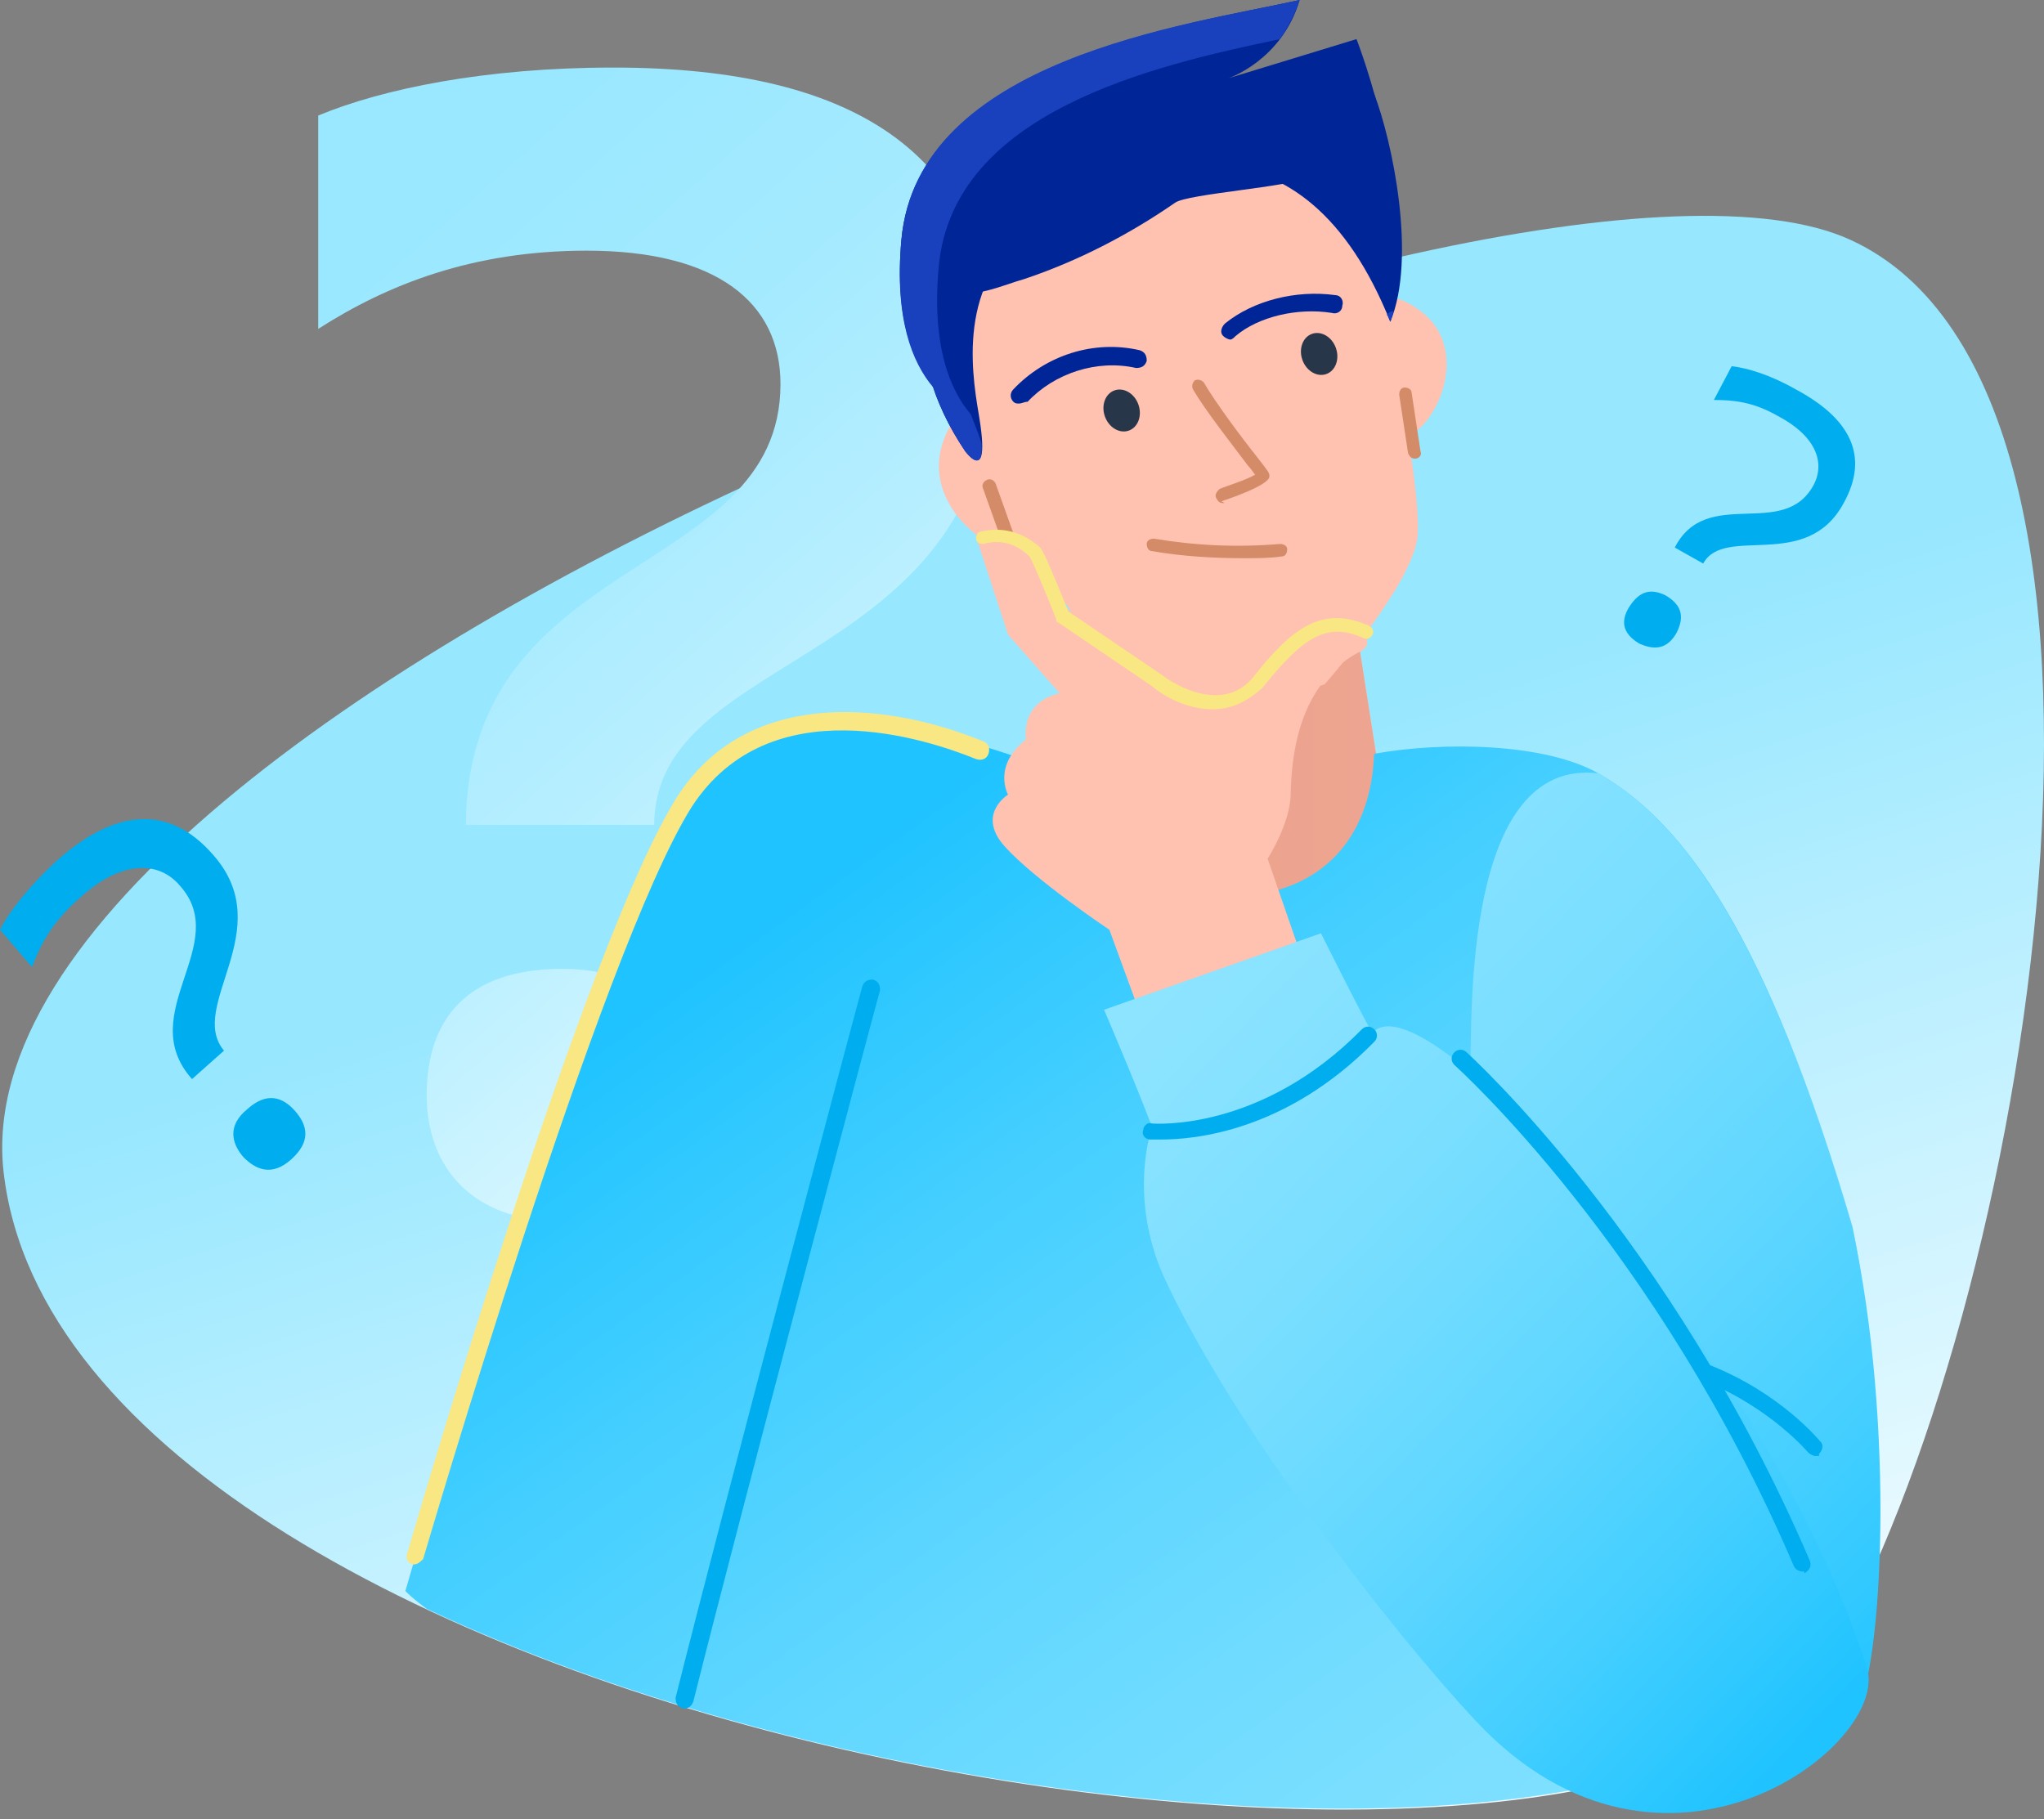
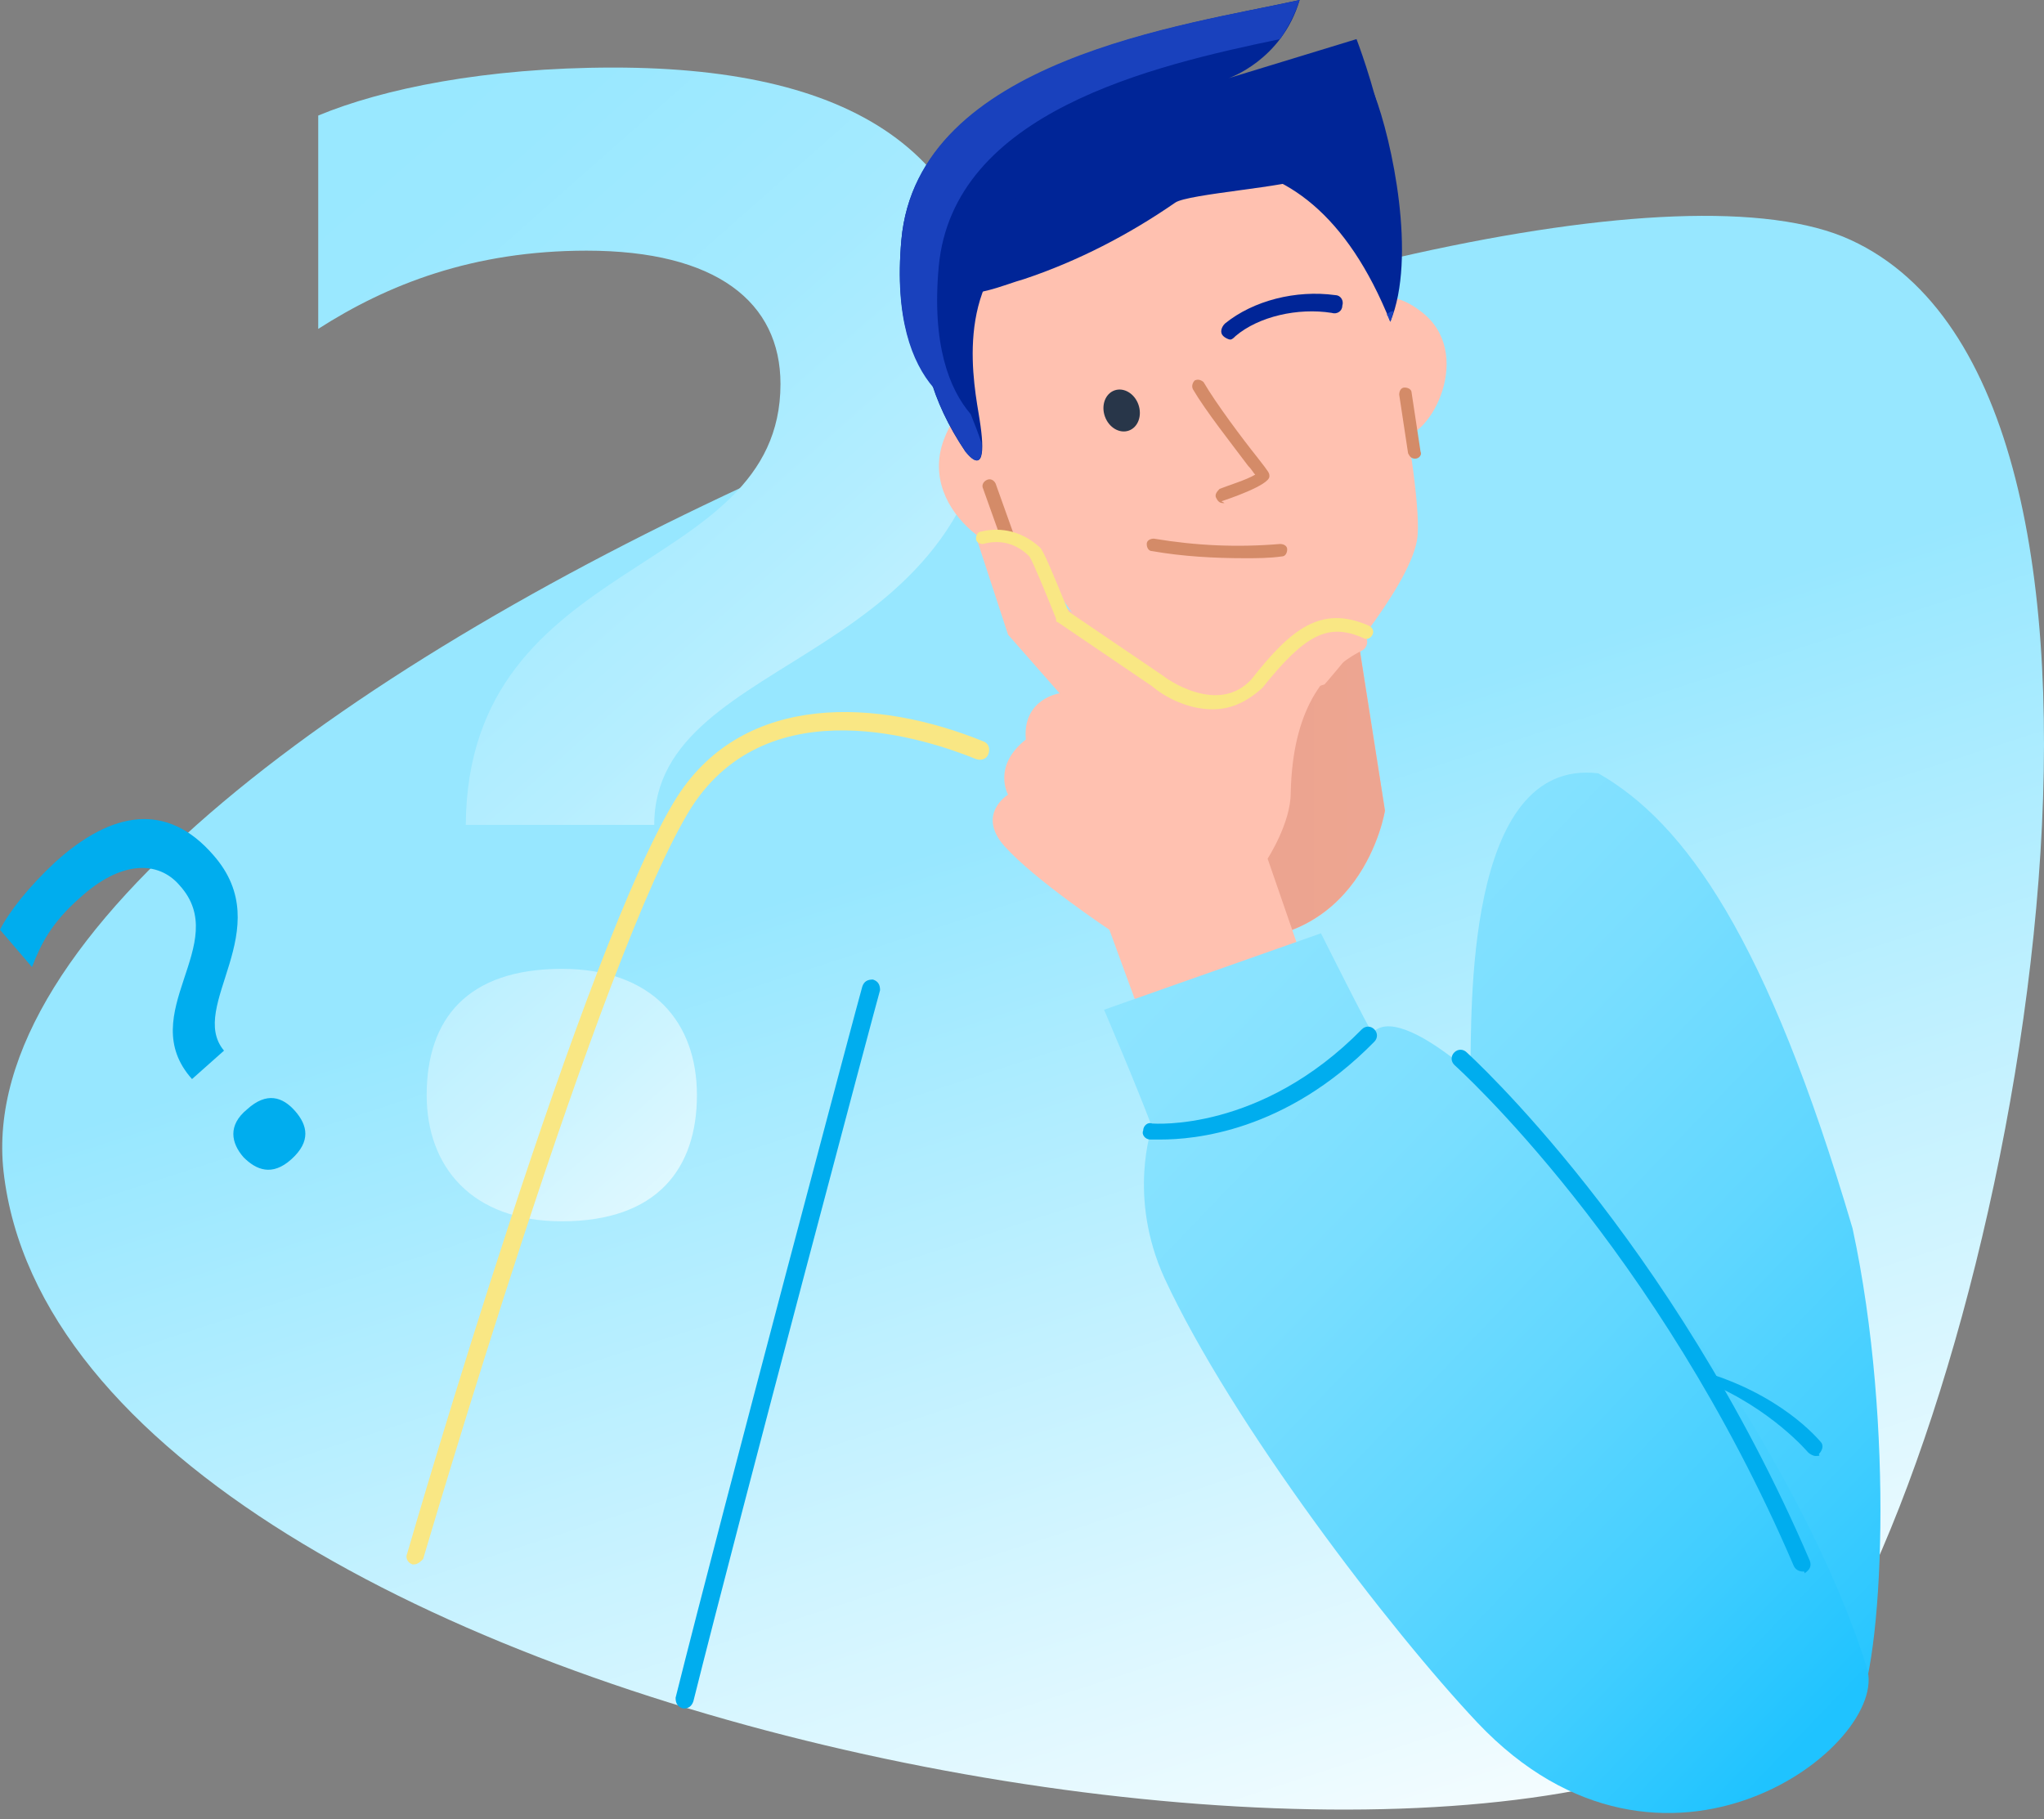
<svg xmlns="http://www.w3.org/2000/svg" width="200" height="178" viewBox="0 0 200 178" fill="none">
  <rect x="0" y="0" width="200" height="178" fill="#808080" stroke="none" />
  <path d="M0.347 114.64C6.61 170.134 159.348 195.358 178.831 162.306C198.315 129.253 213.623 38.445 181.093 23.485C148.736 8.524 -4.872 67.671 0.347 114.64Z" fill="url(#paint0_linear_17051_2578)" />
  <path d="M76.368 37.576C76.368 29.573 70.106 24.529 57.406 24.529C46.273 24.529 37.923 27.834 31.138 32.183V11.307C37.401 8.698 47.49 6.611 60.016 6.611C84.196 6.611 97.243 15.482 97.243 35.314C97.243 65.583 64.017 63.322 64.017 80.718H45.577C45.751 53.928 76.368 56.711 76.368 37.576ZM54.971 94.809C63.843 94.809 68.192 100.028 68.192 107.16C68.192 114.292 64.365 119.511 54.971 119.511C46.099 119.511 41.75 114.118 41.75 107.16C41.75 99.68 45.751 94.809 54.971 94.809Z" fill="url(#paint1_linear_17051_2578)" />
  <path d="M98.462 40.185C98.462 40.185 94.635 37.054 92.373 42.968C89.59 50.275 99.158 56.015 102.115 53.928C105.073 51.84 98.462 40.185 98.462 40.185Z" fill="#FFC1B0" />
  <path d="M133.253 31.139C133.253 31.139 134.645 27.138 138.994 30.443C144.387 34.444 140.038 42.968 136.907 42.794C133.775 42.62 133.253 31.139 133.253 31.139Z" fill="#FFC1B0" />
  <path d="M131.862 56.016L135.515 79.326C135.515 79.326 133.254 93.591 118.293 91.851C104.898 90.286 105.594 76.195 105.594 76.195L111.509 56.885L131.862 56.016Z" fill="#FFC1B0" />
  <path d="M131.862 56.016L135.515 79.326C135.515 79.326 133.254 93.591 118.293 91.851C104.898 90.286 105.594 76.195 105.594 76.195L111.509 56.885L131.862 56.016Z" fill="url(#paint2_linear_17051_2578)" />
  <path d="M95.852 40.881C95.852 40.881 86.806 39.141 88.198 23.485C89.763 5.915 116.206 2.435 127.165 0C125.425 5.915 120.207 7.654 120.207 7.654L132.732 3.827C132.732 3.827 139.342 20.875 134.471 26.268C129.601 31.661 95.852 40.881 95.852 40.881Z" fill="#002597" />
  <path d="M91.329 36.532C91.329 36.532 99.158 53.232 107.508 63.322C113.074 69.584 121.946 69.237 121.946 69.237L129.601 66.975C129.601 66.975 137.777 57.755 138.647 52.884C139.517 48.013 133.95 22.441 133.95 22.441C133.95 22.441 125.252 5.393 107.16 12.003C87.676 19.31 91.329 36.532 91.329 36.532Z" fill="#FFC1B0" />
  <path d="M103.854 6.784C103.854 6.784 80.891 24.181 94.46 44.186C96.2 46.274 96.374 44.36 95.852 41.055C95.33 37.749 93.242 28.008 100.549 22.789C111.856 14.787 127.513 10.264 136.037 31.487C138.646 25.224 136.211 13.743 134.471 9.22C132.036 3.305 120.554 9.22 120.554 9.22L103.854 6.784Z" fill="#002597" />
  <path d="M135.689 30.791C135.863 30.965 135.863 31.139 136.037 31.487C136.211 31.139 136.211 30.791 136.385 30.443C136.037 30.443 135.863 30.617 135.689 30.791Z" fill="#1941BD" />
  <path d="M94.983 40.533C92.895 38.097 91.156 33.748 91.852 26.094C93.243 10.96 112.727 6.437 125.252 3.827C125.948 2.783 126.644 1.566 127.166 0C116.206 2.435 89.764 5.741 88.198 23.485C87.502 31.139 89.242 35.488 91.33 37.923C92.025 40.011 93.069 42.099 94.461 44.186C95.679 45.752 96.201 45.056 96.027 43.316C95.679 42.273 95.331 41.403 94.983 40.533Z" fill="#1941BD" />
-   <path d="M156.39 75.673C151.172 72.716 141.256 72.542 134.471 73.76C134.297 73.76 135.167 88.024 118.989 87.85C115.336 87.85 106.29 76.717 103.158 75.499C91.503 70.628 73.933 67.149 66.8 78.282C57.755 92.547 39.663 155.695 39.663 155.695C40.358 156.391 41.054 156.913 41.75 157.435C90.285 180.224 165.436 184.747 178.831 162.132C181.441 157.783 185.268 139.343 181.267 120.033C172.917 91.677 164.915 80.544 156.39 75.673Z" fill="url(#paint3_linear_17051_2578)" />
  <path d="M143.866 104.725C143.692 114.814 145.432 124.556 148.389 134.124C152.564 147.345 159.523 160.044 168.569 170.83C173.266 168.568 179.528 171.004 181.616 167.524C184.225 163.175 185.443 139.517 181.268 120.207C172.918 91.852 164.916 80.544 156.392 75.673C143.171 74.107 144.04 99.506 143.866 104.725Z" fill="url(#paint4_linear_17051_2578)" />
  <path d="M40.533 153.086H40.359C39.837 152.912 39.663 152.39 39.837 152.042C40.533 149.606 57.233 92.199 66.279 77.934C72.889 67.671 85.936 68.367 96.2 72.542C96.722 72.716 96.896 73.238 96.722 73.759C96.548 74.281 96.026 74.455 95.504 74.281C90.807 72.368 75.325 67.149 67.671 78.978C58.798 93.069 41.576 152.042 41.402 152.564C41.228 152.738 40.88 153.086 40.533 153.086Z" fill="#F9E784" />
  <path d="M66.975 167.177H66.801C66.279 167.003 66.105 166.655 66.105 166.133C70.628 148.041 84.197 97.07 84.371 96.548C84.545 96.026 84.893 95.853 85.415 95.853C85.936 96.026 86.111 96.374 86.111 96.896C85.936 97.418 72.368 148.389 67.845 166.481C67.671 167.003 67.323 167.177 66.975 167.177Z" fill="#00ADEE" />
  <path d="M101.07 54.102C97.765 51.145 95.503 52.536 95.503 52.536L98.635 62.104L103.68 67.845C103.68 67.845 100.026 68.367 100.374 72.368C97.069 74.977 98.635 77.761 98.635 77.761C98.635 77.761 95.503 79.674 98.287 82.805C101.244 86.111 108.55 90.982 108.55 90.982L111.16 98.114L127.338 93.591L124.033 84.023C124.033 84.023 126.294 80.544 126.294 77.587C126.468 69.584 129.426 65.583 133.253 63.67C133.949 63.322 133.949 62.278 133.253 61.93C128.556 59.321 123.685 64.018 122.641 66.975C120.902 70.28 113.073 66.627 113.073 66.627L104.375 59.495C104.549 59.669 101.592 54.45 101.07 54.102Z" fill="#FFC1B0" />
  <path d="M129.253 91.329L108.029 98.81C108.029 98.81 111.161 106.116 112.726 110.291C112.726 110.291 110.291 117.076 113.944 125.078C120.555 139.343 136.037 159.522 144.561 168.568C162.827 187.878 185.094 170.656 182.659 163.175C173.439 133.776 139.69 94.983 134.297 101.071C134.123 101.071 129.253 91.329 129.253 91.329Z" fill="url(#paint5_linear_17051_2578)" />
  <path d="M121.773 13.743C114.64 14.265 107.682 15.831 101.071 18.614C98.636 19.658 96.2 20.875 94.287 22.789C93.069 24.007 90.808 27.138 93.069 28.356C94.983 29.399 98.288 27.834 100.201 27.312C105.42 25.572 110.465 22.963 114.988 19.832C116.206 18.962 126.47 18.266 127.687 17.396C128.209 16.7 121.077 13.743 121.773 13.743Z" fill="#002597" />
-   <path d="M99.679 39.489C99.505 39.489 99.331 39.489 99.157 39.315C98.809 38.967 98.809 38.445 99.157 38.097C102.288 34.792 106.985 33.227 111.508 34.27C112.03 34.444 112.204 34.792 112.204 35.314C112.03 35.836 111.682 36.01 111.16 36.01C107.333 35.14 103.158 36.532 100.549 39.315C100.201 39.315 100.027 39.489 99.679 39.489Z" fill="#002597" />
  <path d="M120.38 33.227C120.206 33.227 119.858 33.053 119.684 32.879C119.336 32.531 119.51 32.009 119.858 31.661C122.642 29.399 126.817 28.356 130.644 28.878C131.166 28.878 131.514 29.399 131.34 29.921C131.34 30.443 130.818 30.791 130.296 30.617C126.991 30.095 123.164 30.965 120.902 32.879C120.728 33.053 120.554 33.227 120.38 33.227Z" fill="#002597" />
  <path d="M110.453 42.136C111.358 41.813 111.777 40.671 111.389 39.585C111.002 38.499 109.954 37.881 109.049 38.204C108.144 38.527 107.725 39.669 108.112 40.755C108.5 41.84 109.548 42.459 110.453 42.136Z" fill="#283649" />
-   <path d="M129.777 36.602C130.682 36.279 131.101 35.137 130.713 34.051C130.326 32.965 129.278 32.347 128.373 32.67C127.468 32.993 127.049 34.135 127.437 35.221C127.824 36.306 128.872 36.925 129.777 36.602Z" fill="#283649" />
  <path d="M119.685 49.231C119.337 49.231 119.163 49.057 118.989 48.709C118.815 48.361 119.163 48.013 119.337 47.839C120.207 47.491 121.947 46.969 122.816 46.448C122.642 46.274 122.469 45.926 122.121 45.578C120.555 43.49 117.946 40.185 116.728 38.097C116.554 37.749 116.728 37.402 116.902 37.228C117.25 37.054 117.598 37.228 117.772 37.402C118.989 39.489 121.599 42.968 122.99 44.708C124.208 46.274 124.208 46.274 124.208 46.622C124.208 47.491 120.033 48.883 119.511 49.057C119.859 49.231 119.859 49.231 119.685 49.231Z" fill="#D48B68" />
  <path d="M121.773 54.624C118.816 54.624 115.684 54.45 112.727 53.928C112.379 53.928 112.205 53.58 112.205 53.232C112.205 52.884 112.553 52.71 112.901 52.71C117.076 53.406 121.077 53.58 125.252 53.232C125.6 53.232 125.948 53.406 125.948 53.754C125.948 54.102 125.774 54.45 125.426 54.45C124.208 54.624 122.991 54.624 121.773 54.624Z" fill="#D48B68" />
  <path d="M138.473 44.882C138.125 44.882 137.951 44.708 137.778 44.36L136.908 38.619C136.908 38.271 137.082 37.923 137.43 37.923C137.778 37.923 138.125 38.097 138.125 38.445L138.995 44.186C139.169 44.534 138.821 44.882 138.473 44.882Z" fill="#D48B68" />
-   <path d="M177.44 47.491C178.658 45.23 177.614 42.62 173.961 40.707C171.525 39.315 169.612 39.141 167.698 39.141L169.438 35.836C171.003 36.01 173.265 36.706 175.7 38.097C180.919 40.881 183.007 44.534 180.397 49.231C176.744 56.016 168.742 51.319 166.654 55.146L163.871 53.58C167.002 47.491 174.482 52.884 177.44 47.491ZM163.001 58.277C164.741 59.321 164.741 60.538 164.045 61.93C163.349 63.148 162.305 63.844 160.392 62.974C158.652 61.93 158.652 60.712 159.348 59.495C160.218 58.103 161.261 57.407 163.001 58.277Z" fill="#00ADEE" />
  <path d="M17.57 86.633C15.482 84.197 11.829 84.197 7.828 87.85C5.045 90.286 4.001 92.373 3.131 94.635L0 90.982C0.87 89.242 2.783 86.807 5.393 84.371C10.96 79.326 16.352 78.456 20.875 83.675C27.312 90.982 18.266 98.462 21.919 102.811L18.788 105.594C13.047 99.158 22.789 92.373 17.57 86.633ZM24.181 108.552C26.094 106.812 27.66 107.334 28.878 108.726C30.095 110.117 30.443 111.683 28.53 113.423C26.616 115.162 25.05 114.466 23.833 113.249C22.615 111.857 22.267 110.117 24.181 108.552Z" fill="#00ADEE" />
  <path d="M113.595 111.509C112.9 111.509 112.552 111.509 112.552 111.509C112.03 111.509 111.682 110.987 111.856 110.639C111.856 110.117 112.378 109.769 112.726 109.943C112.9 109.943 123.337 110.813 133.253 100.723C133.601 100.375 134.123 100.375 134.471 100.723C134.819 101.071 134.819 101.593 134.471 101.941C125.773 110.813 116.727 111.509 113.595 111.509Z" fill="#00ADEE" />
  <path d="M176.395 153.782C176.047 153.782 175.7 153.608 175.526 153.26C162.131 121.947 142.473 104.377 142.299 104.203C141.951 103.855 141.951 103.333 142.299 102.985C142.647 102.637 143.169 102.637 143.517 102.985C143.691 103.159 163.522 121.077 177.091 152.738C177.265 153.26 177.091 153.608 176.569 153.955C176.569 153.782 176.569 153.782 176.395 153.782Z" fill="#00ADEE" />
-   <path d="M177.614 142.474C177.44 142.474 177.092 142.3 176.918 142.126C176.918 142.126 173.265 137.777 166.828 135.168C166.306 134.994 166.132 134.472 166.306 134.124C166.48 133.602 167.002 133.428 167.35 133.602C174.309 136.385 177.962 140.908 178.136 141.082C178.484 141.43 178.31 141.952 177.962 142.3C178.136 142.474 177.962 142.474 177.614 142.474Z" fill="#00ADEE" />
+   <path d="M177.614 142.474C177.44 142.474 177.092 142.3 176.918 142.126C176.918 142.126 173.265 137.777 166.828 135.168C166.306 134.994 166.132 134.472 166.306 134.124C174.309 136.385 177.962 140.908 178.136 141.082C178.484 141.43 178.31 141.952 177.962 142.3C178.136 142.474 177.962 142.474 177.614 142.474Z" fill="#00ADEE" />
  <path d="M98.636 53.058C98.288 53.058 98.114 52.884 97.94 52.71L96.201 47.839C96.027 47.491 96.201 47.143 96.549 46.969C96.896 46.795 97.244 46.969 97.418 47.317L99.158 52.188C99.332 52.536 99.158 52.884 98.81 53.058C98.81 53.058 98.81 53.058 98.636 53.058Z" fill="#D48B68" />
  <path d="M118.64 69.41C116.205 69.41 113.943 68.193 112.726 67.149L103.506 60.886C103.332 60.886 103.332 60.712 103.332 60.538C102.288 57.929 101.07 54.972 100.722 54.45C99.157 52.884 97.417 52.884 96.199 53.232C95.851 53.232 95.503 53.058 95.503 52.71C95.503 52.362 95.677 52.014 96.025 52.014C97.417 51.666 99.678 51.666 101.766 53.58C102.114 53.928 102.984 56.015 104.549 59.843L113.769 66.105C113.943 66.279 119.162 70.106 122.467 66.453C126.295 61.582 129.252 59.147 133.949 61.234C134.297 61.408 134.471 61.756 134.297 62.104C134.123 62.452 133.775 62.626 133.427 62.452C129.948 60.886 127.686 62.104 123.511 67.323C121.772 68.888 120.206 69.41 118.64 69.41Z" fill="#F9E784" />
  <defs>
    <linearGradient id="paint0_linear_17051_2578" x1="144.237" y1="221.607" x2="74.814" y2="7.387" gradientUnits="userSpaceOnUse">
      <stop offset="0.124" stop-color="white" />
      <stop offset="0.658" stop-color="#97E7FF" />
    </linearGradient>
    <linearGradient id="paint1_linear_17051_2578" x1="128.616" y1="134.72" x2="6.983" y2="-3.012" gradientUnits="userSpaceOnUse">
      <stop offset="0.189" stop-color="white" />
      <stop offset="0.251" stop-color="#ECFBFF" />
      <stop offset="0.37" stop-color="#CDF4FF" />
      <stop offset="0.496" stop-color="#B5EEFF" />
      <stop offset="0.629" stop-color="#A4EAFF" />
      <stop offset="0.774" stop-color="#9AE8FF" />
      <stop offset="0.952" stop-color="#97E7FF" />
    </linearGradient>
    <linearGradient id="paint2_linear_17051_2578" x1="105.345" y1="74.059" x2="135.364" y2="74.059" gradientUnits="userSpaceOnUse">
      <stop stop-color="#D48B68" />
      <stop offset="0.145" stop-color="#DF967A" />
      <stop offset="0.324" stop-color="#E79F87" />
      <stop offset="0.552" stop-color="#ECA48F" />
      <stop offset="0.994" stop-color="#EDA591" />
    </linearGradient>
    <linearGradient id="paint3_linear_17051_2578" x1="45.124" y1="39.944" x2="223.829" y2="288.017" gradientUnits="userSpaceOnUse">
      <stop offset="0.189" stop-color="#1FC3FF" />
      <stop offset="0.292" stop-color="#42CEFF" />
      <stop offset="0.404" stop-color="#61D7FF" />
      <stop offset="0.523" stop-color="#79DEFF" />
      <stop offset="0.648" stop-color="#8AE3FF" />
      <stop offset="0.784" stop-color="#94E6FF" />
      <stop offset="0.952" stop-color="#97E7FF" />
    </linearGradient>
    <linearGradient id="paint4_linear_17051_2578" x1="226.145" y1="183.627" x2="73.155" y2="36.972" gradientUnits="userSpaceOnUse">
      <stop offset="0.189" stop-color="#1FC3FF" />
      <stop offset="0.292" stop-color="#42CEFF" />
      <stop offset="0.404" stop-color="#61D7FF" />
      <stop offset="0.523" stop-color="#79DEFF" />
      <stop offset="0.648" stop-color="#8AE3FF" />
      <stop offset="0.784" stop-color="#94E6FF" />
      <stop offset="0.952" stop-color="#97E7FF" />
    </linearGradient>
    <linearGradient id="paint5_linear_17051_2578" x1="204.904" y1="195.039" x2="62.278" y2="58.319" gradientUnits="userSpaceOnUse">
      <stop offset="0.189" stop-color="#1FC3FF" />
      <stop offset="0.292" stop-color="#42CEFF" />
      <stop offset="0.404" stop-color="#61D7FF" />
      <stop offset="0.523" stop-color="#79DEFF" />
      <stop offset="0.648" stop-color="#8AE3FF" />
      <stop offset="0.784" stop-color="#94E6FF" />
      <stop offset="0.952" stop-color="#97E7FF" />
    </linearGradient>
  </defs>
</svg>